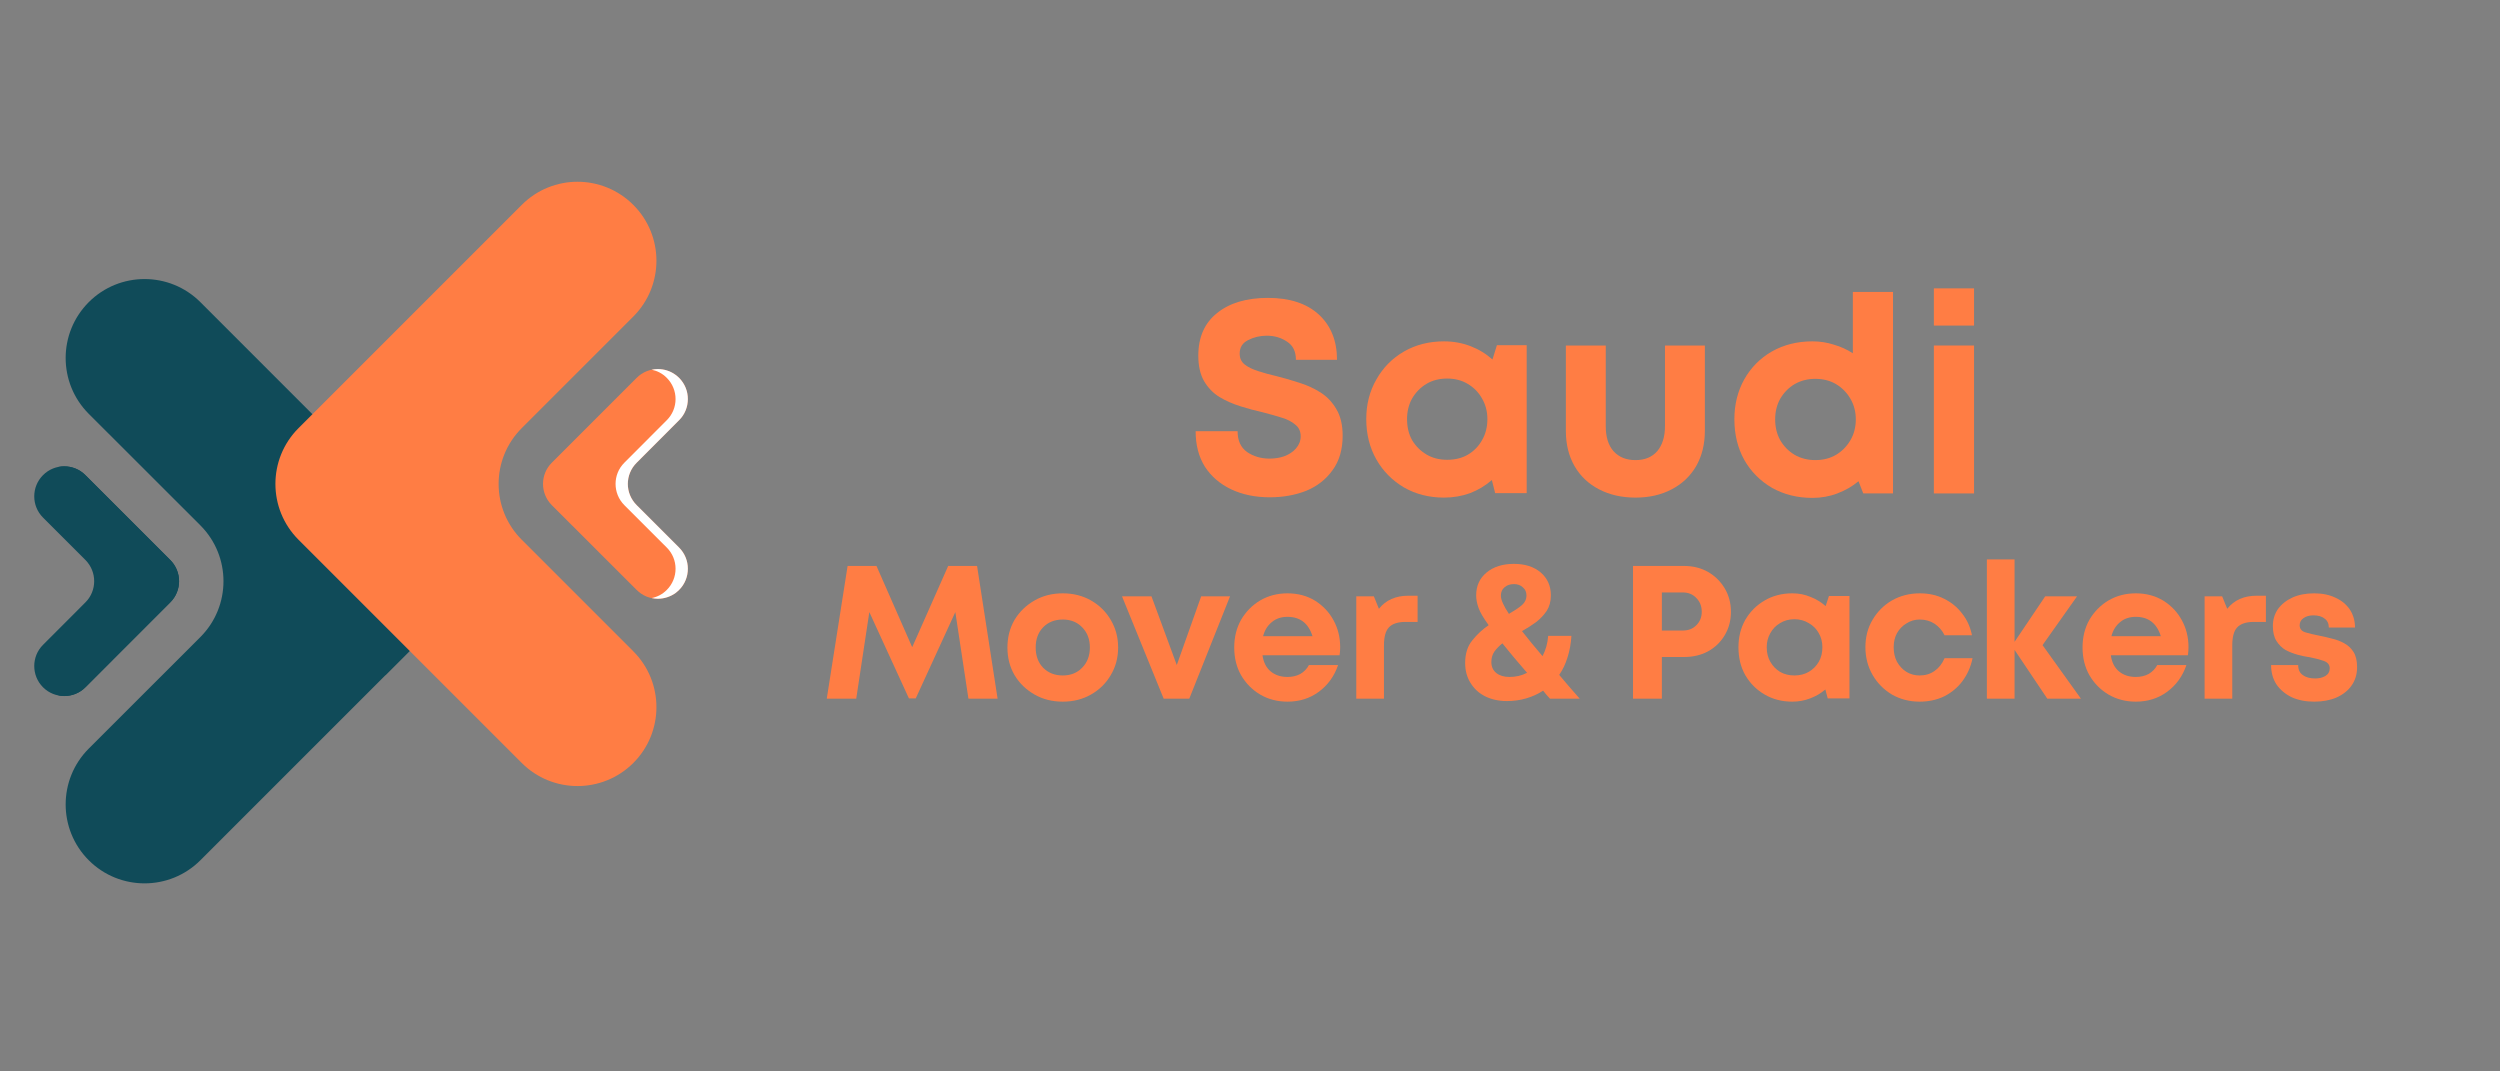
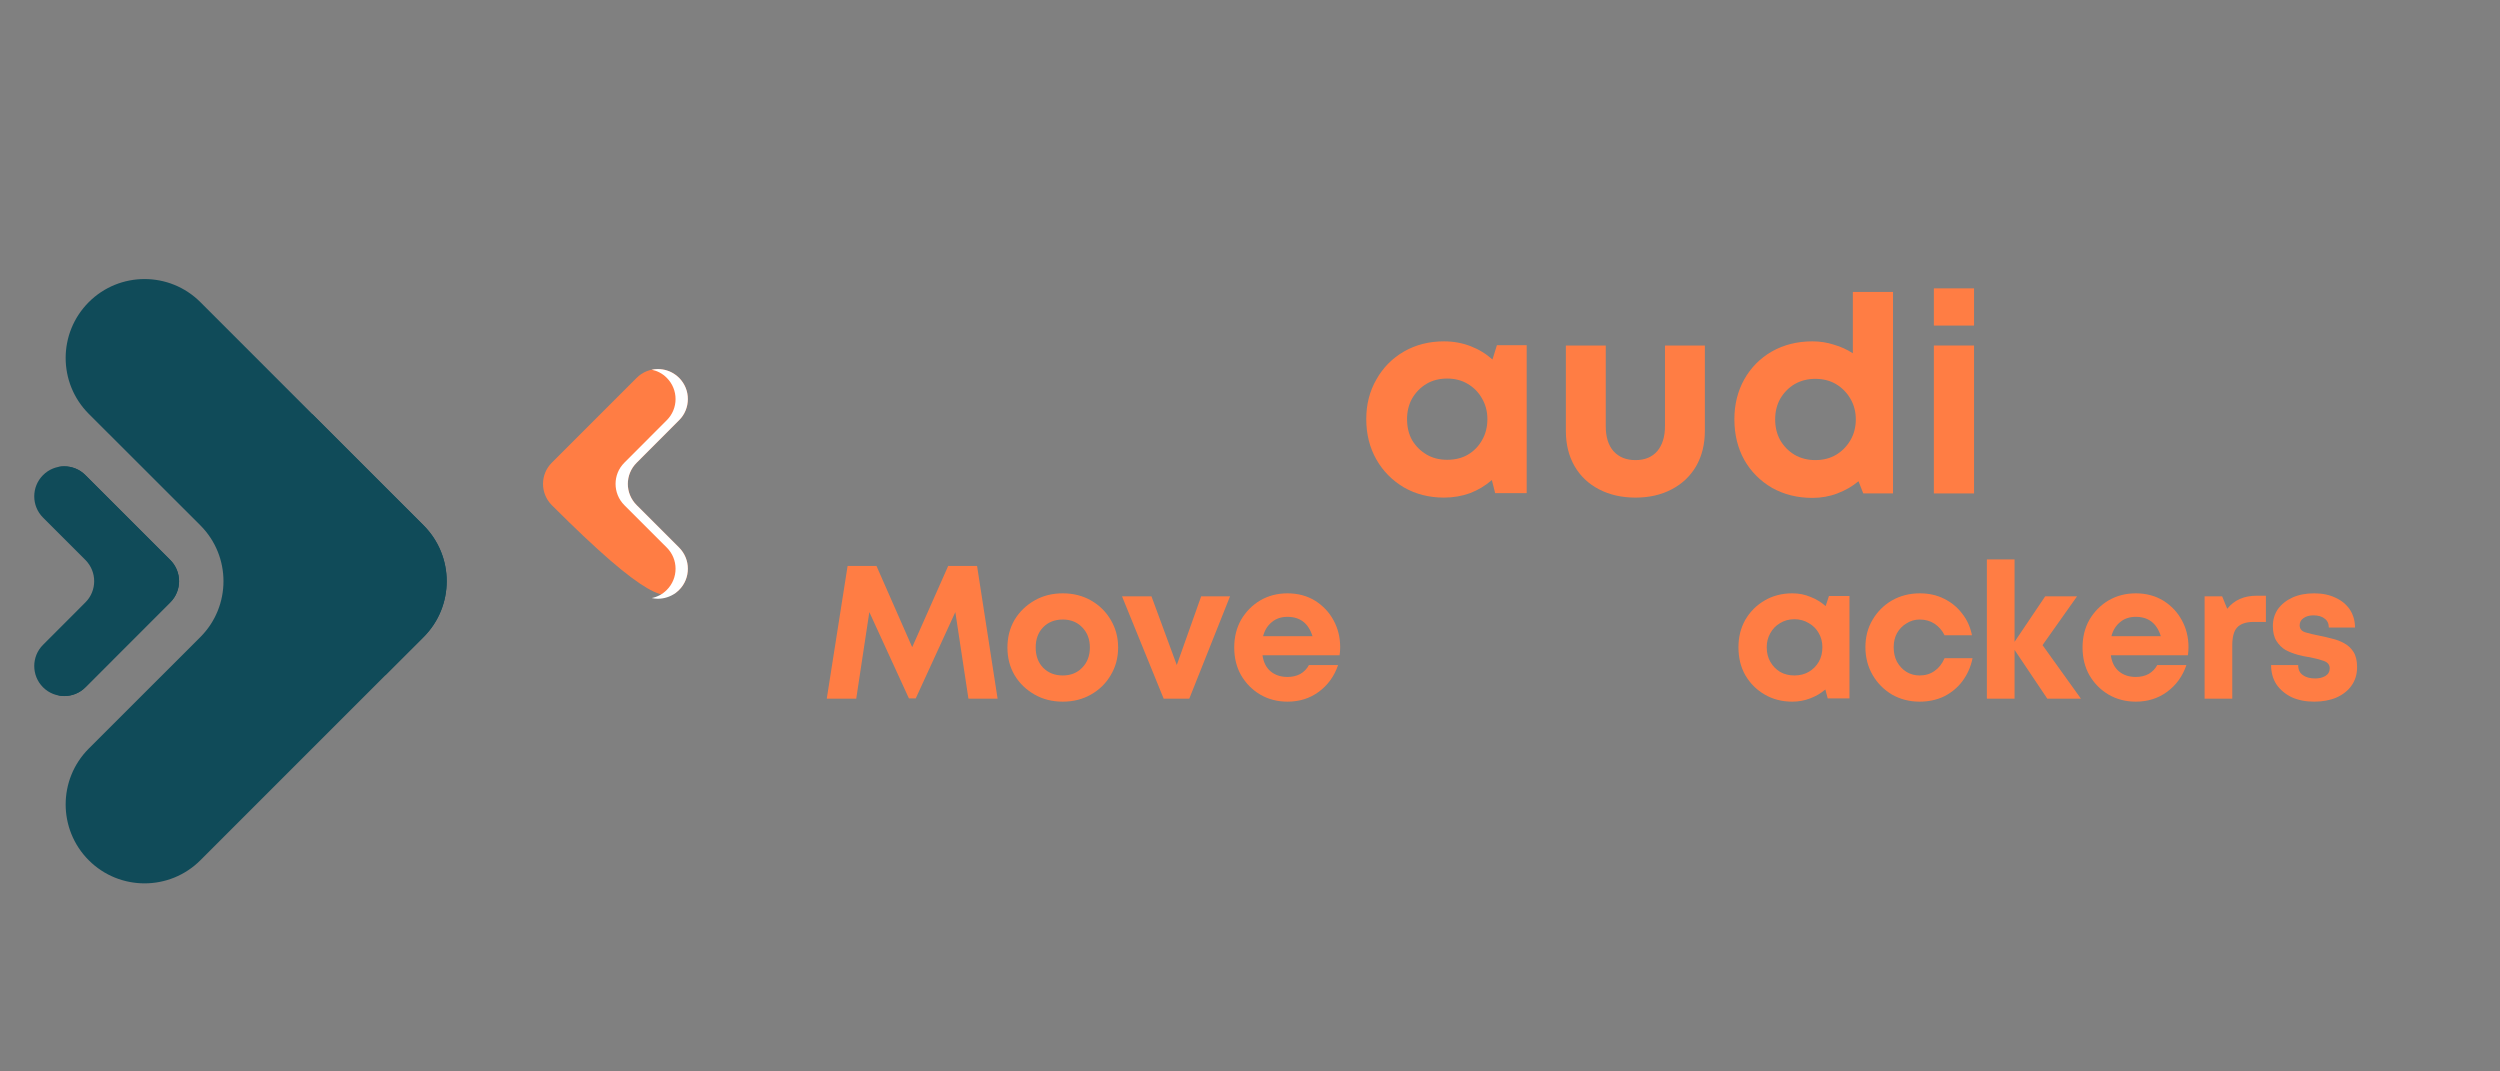
<svg xmlns="http://www.w3.org/2000/svg" width="175" zoomAndPan="magnify" viewBox="0 0 131.25 56.25" height="75" preserveAspectRatio="xMidYMid meet" version="1.0">
  <rect x="0" y="0" width="131.25" height="56.25" fill="#808080" stroke="none" />
  <defs>
    <g />
    <clipPath id="80f711f25f">
      <path d="M 3.363 14.562 L 23.75 14.562 L 23.75 46.375 L 3.363 46.375 Z M 3.363 14.562 " clip-rule="nonzero" />
    </clipPath>
    <clipPath id="641165d8c8">
      <path d="M 1.641 24 L 10 24 L 10 37 L 1.641 37 Z M 1.641 24 " clip-rule="nonzero" />
    </clipPath>
    <clipPath id="eb306c6a2d">
      <path d="M 14 9.094 L 35 9.094 L 35 42 L 14 42 Z M 14 9.094 " clip-rule="nonzero" />
    </clipPath>
    <clipPath id="0075bd72b9">
      <path d="M 28.457 19.266 L 36.09 19.266 L 36.09 31.5 L 28.457 31.5 Z M 28.457 19.266 " clip-rule="nonzero" />
    </clipPath>
    <clipPath id="136b3194c2">
      <path d="M 35.355 19.582 L 36.09 19.582 L 36.09 31.184 L 35.355 31.184 Z M 35.355 19.582 " clip-rule="nonzero" />
    </clipPath>
    <clipPath id="0ed60271a4">
      <path d="M 32.219 19.266 L 36.09 19.266 L 36.09 31.5 L 32.219 31.5 Z M 32.219 19.266 " clip-rule="nonzero" />
    </clipPath>
  </defs>
  <g clip-path="url(#80f711f25f)">
    <path fill="#104b59" d="M 10.52 33.445 L 4.66 39.301 C 3.043 40.922 3.043 43.543 4.66 45.164 C 6.277 46.781 8.902 46.781 10.52 45.164 L 22.238 33.445 C 23.855 31.824 23.855 29.203 22.238 27.582 L 10.52 15.863 C 8.902 14.246 6.277 14.246 4.66 15.863 C 3.043 17.484 3.043 20.105 4.66 21.727 L 10.52 27.582 C 12.137 29.203 12.137 31.824 10.52 33.445 " fill-opacity="1" fill-rule="nonzero" />
  </g>
  <g clip-path="url(#641165d8c8)">
    <path fill="#104b59" d="M 4.484 31.625 L 2.258 33.855 C 1.645 34.469 1.645 35.465 2.258 36.082 C 2.871 36.695 3.871 36.695 4.484 36.082 L 8.938 31.625 C 9.555 31.012 9.555 30.016 8.938 29.398 L 4.484 24.945 C 3.871 24.328 2.871 24.328 2.258 24.945 C 1.645 25.559 1.645 26.559 2.258 27.172 L 4.484 29.398 C 5.098 30.016 5.098 31.012 4.484 31.625 " fill-opacity="1" fill-rule="nonzero" />
  </g>
  <path fill="#104b59" d="M 3.371 36.543 C 3.266 36.543 3.156 36.531 3.047 36.508 C 3.34 36.449 3.613 36.309 3.84 36.082 L 8.293 31.625 C 8.91 31.012 8.91 30.016 8.293 29.398 L 3.84 24.945 C 3.613 24.719 3.34 24.578 3.047 24.52 C 3.156 24.496 3.266 24.484 3.371 24.484 C 3.773 24.484 4.18 24.637 4.484 24.945 L 8.938 29.398 C 9.246 29.707 9.402 30.109 9.402 30.512 C 9.402 30.914 9.246 31.32 8.938 31.625 L 4.484 36.082 C 4.18 36.391 3.773 36.543 3.371 36.543 " fill-opacity="1" fill-rule="nonzero" />
  <path fill="#104b59" d="M 20.23 35.449 L 14.395 29.613 C 12.777 27.992 12.777 25.371 14.395 23.754 L 16.398 21.746 L 22.238 27.582 C 23.047 28.391 23.453 29.453 23.453 30.512 C 23.453 31.574 23.047 32.633 22.238 33.445 L 20.23 35.449 " fill-opacity="1" fill-rule="nonzero" />
  <g clip-path="url(#eb306c6a2d)">
-     <path fill="#ff7d44" d="M 27.391 22.477 L 33.25 16.617 C 34.867 15 34.867 12.375 33.25 10.758 C 31.629 9.137 29.008 9.137 27.391 10.758 L 15.672 22.477 C 14.055 24.094 14.055 26.719 15.672 28.336 L 27.391 40.055 C 29.008 41.672 31.629 41.672 33.25 40.055 C 34.867 38.438 34.867 35.812 33.25 34.195 L 27.391 28.336 C 25.773 26.719 25.773 24.094 27.391 22.477 " fill-opacity="1" fill-rule="nonzero" />
-   </g>
+     </g>
  <g clip-path="url(#0075bd72b9)">
-     <path fill="#ff7d44" d="M 33.426 24.293 L 35.652 22.062 C 36.266 21.449 36.266 20.453 35.652 19.836 C 35.035 19.223 34.039 19.223 33.426 19.836 L 28.969 24.293 C 28.355 24.906 28.355 25.902 28.969 26.52 L 33.426 30.973 C 34.039 31.59 35.035 31.59 35.652 30.973 C 36.266 30.359 36.266 29.359 35.652 28.746 L 33.426 26.52 C 32.809 25.902 32.809 24.906 33.426 24.293 " fill-opacity="1" fill-rule="nonzero" />
+     <path fill="#ff7d44" d="M 33.426 24.293 L 35.652 22.062 C 36.266 21.449 36.266 20.453 35.652 19.836 C 35.035 19.223 34.039 19.223 33.426 19.836 L 28.969 24.293 C 28.355 24.906 28.355 25.902 28.969 26.52 C 34.039 31.59 35.035 31.59 35.652 30.973 C 36.266 30.359 36.266 29.359 35.652 28.746 L 33.426 26.52 C 32.809 25.902 32.809 24.906 33.426 24.293 " fill-opacity="1" fill-rule="nonzero" />
  </g>
  <g clip-path="url(#136b3194c2)">
    <path fill="#ffffff" d="M 35.469 31.133 C 35.531 31.082 35.594 31.031 35.652 30.973 C 35.961 30.668 36.113 30.262 36.113 29.859 C 36.113 30.262 35.961 30.668 35.652 30.973 C 35.594 31.031 35.531 31.082 35.469 31.133 M 35.652 19.836 C 35.598 19.781 35.539 19.734 35.48 19.688 C 35.539 19.734 35.598 19.781 35.652 19.836 " fill-opacity="1" fill-rule="nonzero" />
  </g>
  <g clip-path="url(#0ed60271a4)">
    <path fill="#ffffff" d="M 34.539 31.434 C 34.43 31.434 34.32 31.422 34.215 31.398 C 34.504 31.34 34.781 31.199 35.004 30.973 C 35.621 30.359 35.621 29.359 35.004 28.746 L 32.777 26.52 C 32.164 25.902 32.164 24.906 32.777 24.293 L 35.004 22.062 C 35.621 21.449 35.621 20.453 35.004 19.836 C 34.781 19.609 34.504 19.469 34.215 19.41 C 34.32 19.387 34.43 19.375 34.539 19.375 C 34.871 19.375 35.203 19.48 35.48 19.688 C 35.539 19.734 35.598 19.781 35.652 19.836 C 35.961 20.145 36.113 20.547 36.113 20.949 C 36.113 21.352 35.961 21.758 35.652 22.062 L 33.426 24.293 C 33.117 24.598 32.961 25.004 32.961 25.406 C 32.961 25.809 33.117 26.211 33.426 26.52 L 35.652 28.746 C 35.961 29.055 36.113 29.457 36.113 29.859 C 36.113 30.262 35.961 30.668 35.652 30.973 C 35.594 31.031 35.531 31.082 35.469 31.133 C 35.191 31.332 34.863 31.434 34.539 31.434 " fill-opacity="1" fill-rule="nonzero" />
  </g>
  <g fill="#ff7d44" fill-opacity="1">
    <g transform="translate(62.177, 25.905)">
      <g>
-         <path d="M 4.484 0.203 C 3.723 0.203 3.047 0.062 2.453 -0.219 C 1.867 -0.5 1.41 -0.895 1.078 -1.406 C 0.754 -1.926 0.594 -2.547 0.594 -3.266 L 2.797 -3.266 C 2.797 -2.773 2.961 -2.41 3.297 -2.172 C 3.641 -1.941 4.031 -1.828 4.469 -1.828 C 4.75 -1.828 5.008 -1.867 5.25 -1.953 C 5.5 -2.047 5.703 -2.18 5.859 -2.359 C 6.023 -2.547 6.109 -2.758 6.109 -3 C 6.109 -3.258 6.016 -3.461 5.828 -3.609 C 5.648 -3.766 5.406 -3.891 5.094 -3.984 C 4.789 -4.078 4.457 -4.172 4.094 -4.266 C 3.719 -4.348 3.332 -4.453 2.938 -4.578 C 2.539 -4.703 2.176 -4.863 1.844 -5.062 C 1.508 -5.27 1.238 -5.551 1.031 -5.906 C 0.832 -6.258 0.734 -6.703 0.734 -7.234 C 0.734 -8.203 1.062 -8.945 1.719 -9.469 C 2.375 -10 3.266 -10.266 4.391 -10.266 C 5.535 -10.266 6.426 -9.973 7.062 -9.391 C 7.695 -8.805 8.016 -8.016 8.016 -7.016 L 5.859 -7.016 C 5.859 -7.453 5.703 -7.77 5.391 -7.969 C 5.086 -8.176 4.734 -8.281 4.328 -8.281 C 3.973 -8.281 3.645 -8.203 3.344 -8.047 C 3.051 -7.898 2.906 -7.664 2.906 -7.344 C 2.906 -7.102 2.992 -6.91 3.172 -6.766 C 3.348 -6.629 3.582 -6.516 3.875 -6.422 C 4.164 -6.328 4.488 -6.238 4.844 -6.156 C 5.227 -6.062 5.625 -5.945 6.031 -5.812 C 6.438 -5.688 6.812 -5.516 7.156 -5.297 C 7.5 -5.078 7.773 -4.785 7.984 -4.422 C 8.203 -4.055 8.312 -3.594 8.312 -3.031 C 8.312 -2.301 8.133 -1.695 7.781 -1.219 C 7.438 -0.738 6.977 -0.379 6.406 -0.141 C 5.832 0.086 5.191 0.203 4.484 0.203 Z M 4.484 0.203 " />
-       </g>
+         </g>
    </g>
  </g>
  <g fill="#ff7d44" fill-opacity="1">
    <g transform="translate(71.229, 25.905)">
      <g>
        <path d="M 7.359 -7.781 L 8.922 -7.781 L 8.922 -0.016 L 7.266 -0.016 L 7.094 -0.703 C 6.758 -0.41 6.379 -0.18 5.953 -0.016 C 5.523 0.141 5.066 0.219 4.578 0.219 C 3.797 0.219 3.098 0.039 2.484 -0.312 C 1.867 -0.676 1.383 -1.164 1.031 -1.781 C 0.676 -2.406 0.5 -3.113 0.5 -3.906 C 0.5 -4.676 0.676 -5.367 1.031 -5.984 C 1.383 -6.609 1.867 -7.098 2.484 -7.453 C 3.098 -7.805 3.797 -7.984 4.578 -7.984 C 5.078 -7.984 5.539 -7.898 5.969 -7.734 C 6.406 -7.566 6.789 -7.332 7.125 -7.031 Z M 4.75 -1.766 C 5.156 -1.766 5.516 -1.852 5.828 -2.031 C 6.148 -2.219 6.398 -2.473 6.578 -2.797 C 6.766 -3.117 6.859 -3.488 6.859 -3.906 C 6.859 -4.301 6.766 -4.66 6.578 -4.984 C 6.398 -5.305 6.148 -5.562 5.828 -5.75 C 5.516 -5.938 5.156 -6.031 4.75 -6.031 C 4.332 -6.031 3.969 -5.938 3.656 -5.75 C 3.344 -5.562 3.094 -5.305 2.906 -4.984 C 2.727 -4.66 2.641 -4.301 2.641 -3.906 C 2.641 -3.488 2.727 -3.117 2.906 -2.797 C 3.094 -2.484 3.344 -2.234 3.656 -2.047 C 3.969 -1.859 4.332 -1.766 4.75 -1.766 Z M 4.75 -1.766 " />
      </g>
    </g>
  </g>
  <g fill="#ff7d44" fill-opacity="1">
    <g transform="translate(81.302, 25.905)">
      <g>
        <path d="M 4.562 0.219 C 3.832 0.219 3.191 0.07 2.641 -0.219 C 2.086 -0.508 1.66 -0.914 1.359 -1.438 C 1.055 -1.969 0.906 -2.582 0.906 -3.281 L 0.906 -7.766 L 3 -7.766 L 3 -3.531 C 3 -2.969 3.133 -2.531 3.406 -2.219 C 3.688 -1.906 4.07 -1.75 4.562 -1.75 C 5.051 -1.75 5.43 -1.906 5.703 -2.219 C 5.973 -2.539 6.109 -2.977 6.109 -3.531 L 6.109 -7.766 L 8.203 -7.766 L 8.203 -3.281 C 8.203 -2.582 8.051 -1.969 7.75 -1.438 C 7.445 -0.914 7.02 -0.508 6.469 -0.219 C 5.926 0.07 5.289 0.219 4.562 0.219 Z M 4.562 0.219 " />
      </g>
    </g>
  </g>
  <g fill="#ff7d44" fill-opacity="1">
    <g transform="translate(90.555, 25.905)">
      <g>
        <path d="M 6.719 -10.578 L 8.828 -10.578 L 8.828 0 L 7.266 0 L 7.016 -0.641 C 6.691 -0.367 6.32 -0.156 5.906 0 C 5.5 0.156 5.062 0.234 4.594 0.234 C 3.801 0.234 3.094 0.055 2.469 -0.297 C 1.852 -0.66 1.367 -1.148 1.016 -1.766 C 0.672 -2.391 0.5 -3.098 0.5 -3.891 C 0.5 -4.672 0.672 -5.367 1.016 -5.984 C 1.367 -6.609 1.852 -7.098 2.469 -7.453 C 3.094 -7.805 3.801 -7.984 4.594 -7.984 C 4.988 -7.984 5.363 -7.926 5.719 -7.812 C 6.082 -7.707 6.414 -7.555 6.719 -7.359 Z M 4.75 -1.75 C 5.164 -1.75 5.531 -1.844 5.844 -2.031 C 6.156 -2.219 6.406 -2.473 6.594 -2.797 C 6.781 -3.117 6.875 -3.484 6.875 -3.891 C 6.875 -4.285 6.781 -4.645 6.594 -4.969 C 6.406 -5.289 6.156 -5.547 5.844 -5.734 C 5.531 -5.922 5.164 -6.016 4.75 -6.016 C 4.344 -6.016 3.977 -5.922 3.656 -5.734 C 3.344 -5.547 3.094 -5.289 2.906 -4.969 C 2.727 -4.645 2.641 -4.285 2.641 -3.891 C 2.641 -3.484 2.727 -3.117 2.906 -2.797 C 3.094 -2.473 3.344 -2.219 3.656 -2.031 C 3.977 -1.844 4.344 -1.75 4.75 -1.75 Z M 4.75 -1.75 " />
      </g>
    </g>
  </g>
  <g fill="#ff7d44" fill-opacity="1">
    <g transform="translate(100.528, 25.905)">
      <g>
        <path d="M 1 -8.812 L 1 -10.766 L 3.109 -10.766 L 3.109 -8.812 Z M 1 0 L 1 -7.766 L 3.109 -7.766 L 3.109 0 Z M 1 0 " />
      </g>
    </g>
  </g>
  <g fill="#ff7d44" fill-opacity="1">
    <g transform="translate(43.046, 36.681)">
      <g>
        <path d="M 9.328 0 L 7.797 0 L 7.109 -4.547 L 5.031 -0.016 L 4.672 -0.016 L 2.594 -4.547 L 1.906 0 L 0.359 0 L 1.453 -6.969 L 2.969 -6.969 L 4.844 -2.703 L 6.734 -6.969 L 8.25 -6.969 Z M 9.328 0 " />
      </g>
    </g>
  </g>
  <g fill="#ff7d44" fill-opacity="1">
    <g transform="translate(52.546, 36.681)">
      <g>
        <path d="M 3.25 0.156 C 2.695 0.156 2.203 0.031 1.766 -0.219 C 1.328 -0.469 0.977 -0.805 0.719 -1.234 C 0.469 -1.66 0.344 -2.145 0.344 -2.688 C 0.344 -3.227 0.469 -3.711 0.719 -4.141 C 0.977 -4.566 1.328 -4.906 1.766 -5.156 C 2.203 -5.406 2.695 -5.531 3.25 -5.531 C 3.801 -5.531 4.297 -5.406 4.734 -5.156 C 5.172 -4.906 5.516 -4.566 5.766 -4.141 C 6.023 -3.711 6.156 -3.227 6.156 -2.688 C 6.156 -2.145 6.023 -1.66 5.766 -1.234 C 5.516 -0.805 5.172 -0.469 4.734 -0.219 C 4.297 0.031 3.801 0.156 3.25 0.156 Z M 3.25 -1.219 C 3.664 -1.219 4.004 -1.352 4.266 -1.625 C 4.535 -1.895 4.672 -2.25 4.672 -2.688 C 4.672 -3.125 4.535 -3.477 4.266 -3.75 C 4.004 -4.02 3.664 -4.156 3.25 -4.156 C 2.832 -4.156 2.488 -4.02 2.219 -3.75 C 1.957 -3.477 1.828 -3.125 1.828 -2.688 C 1.828 -2.25 1.957 -1.895 2.219 -1.625 C 2.488 -1.352 2.832 -1.219 3.25 -1.219 Z M 3.25 -1.219 " />
      </g>
    </g>
  </g>
  <g fill="#ff7d44" fill-opacity="1">
    <g transform="translate(58.843, 36.681)">
      <g>
        <path d="M 4.219 -5.375 L 5.734 -5.375 L 3.594 0 L 2.25 0 L 0.062 -5.375 L 1.609 -5.375 L 2.938 -1.766 Z M 4.219 -5.375 " />
      </g>
    </g>
  </g>
  <g fill="#ff7d44" fill-opacity="1">
    <g transform="translate(64.453, 36.681)">
      <g>
        <path d="M 5.906 -2.703 C 5.906 -2.566 5.895 -2.426 5.875 -2.281 L 1.828 -2.281 C 1.879 -1.914 2.02 -1.633 2.25 -1.438 C 2.488 -1.238 2.785 -1.141 3.141 -1.141 C 3.391 -1.141 3.613 -1.191 3.812 -1.297 C 4.008 -1.41 4.16 -1.566 4.266 -1.766 L 5.797 -1.766 C 5.598 -1.18 5.258 -0.711 4.781 -0.359 C 4.312 -0.016 3.766 0.156 3.141 0.156 C 2.609 0.156 2.129 0.031 1.703 -0.219 C 1.285 -0.469 0.953 -0.805 0.703 -1.234 C 0.461 -1.66 0.344 -2.145 0.344 -2.688 C 0.344 -3.227 0.461 -3.711 0.703 -4.141 C 0.953 -4.566 1.285 -4.906 1.703 -5.156 C 2.129 -5.406 2.609 -5.531 3.141 -5.531 C 3.691 -5.531 4.176 -5.398 4.594 -5.141 C 5.008 -4.879 5.332 -4.535 5.562 -4.109 C 5.789 -3.691 5.906 -3.223 5.906 -2.703 Z M 3.141 -4.297 C 2.805 -4.297 2.531 -4.203 2.312 -4.016 C 2.094 -3.836 1.941 -3.594 1.859 -3.281 L 4.453 -3.281 C 4.242 -3.957 3.805 -4.297 3.141 -4.297 Z M 3.141 -4.297 " />
      </g>
    </g>
  </g>
  <g fill="#ff7d44" fill-opacity="1">
    <g transform="translate(70.502, 36.681)">
      <g>
-         <path d="M 3.438 -5.406 L 3.922 -5.406 L 3.922 -4.031 L 3.297 -4.031 C 2.879 -4.031 2.582 -3.93 2.406 -3.734 C 2.238 -3.547 2.156 -3.234 2.156 -2.797 L 2.156 0 L 0.703 0 L 0.703 -5.375 L 1.625 -5.375 L 1.891 -4.719 C 2.254 -5.176 2.77 -5.406 3.438 -5.406 Z M 3.438 -5.406 " />
-       </g>
+         </g>
    </g>
  </g>
  <g fill="#ff7d44" fill-opacity="1">
    <g transform="translate(74.351, 36.681)">
      <g />
    </g>
  </g>
  <g fill="#ff7d44" fill-opacity="1">
    <g transform="translate(76.53, 36.681)">
      <g>
-         <path d="M 6.406 0 L 4.844 0 C 4.707 -0.145 4.586 -0.285 4.484 -0.422 C 4.211 -0.242 3.914 -0.109 3.594 -0.016 C 3.281 0.078 2.941 0.125 2.578 0.125 C 2.148 0.125 1.77 0.039 1.438 -0.125 C 1.113 -0.289 0.859 -0.523 0.672 -0.828 C 0.484 -1.129 0.391 -1.477 0.391 -1.875 C 0.391 -2.363 0.516 -2.758 0.766 -3.062 C 1.016 -3.375 1.301 -3.641 1.625 -3.859 C 1.352 -4.234 1.176 -4.535 1.094 -4.766 C 1.008 -5.004 0.969 -5.223 0.969 -5.422 C 0.969 -5.922 1.148 -6.32 1.516 -6.625 C 1.879 -6.926 2.359 -7.078 2.953 -7.078 C 3.535 -7.078 4.004 -6.926 4.359 -6.625 C 4.711 -6.32 4.891 -5.922 4.891 -5.422 C 4.891 -5.109 4.816 -4.836 4.672 -4.609 C 4.523 -4.391 4.336 -4.191 4.109 -4.016 C 3.879 -3.848 3.633 -3.691 3.375 -3.547 C 3.531 -3.348 3.695 -3.141 3.875 -2.922 C 4.062 -2.703 4.254 -2.473 4.453 -2.234 C 4.617 -2.547 4.719 -2.898 4.75 -3.297 L 5.969 -3.297 C 5.945 -2.898 5.879 -2.523 5.766 -2.172 C 5.66 -1.828 5.516 -1.52 5.328 -1.25 C 5.492 -1.051 5.664 -0.848 5.844 -0.641 C 6.031 -0.43 6.219 -0.219 6.406 0 Z M 2.953 -6.016 C 2.742 -6.016 2.578 -5.957 2.453 -5.844 C 2.328 -5.738 2.266 -5.594 2.266 -5.406 C 2.266 -5.195 2.406 -4.879 2.688 -4.453 C 2.945 -4.598 3.164 -4.742 3.344 -4.891 C 3.52 -5.035 3.609 -5.211 3.609 -5.422 C 3.609 -5.598 3.547 -5.738 3.422 -5.844 C 3.305 -5.957 3.148 -6.016 2.953 -6.016 Z M 2.719 -1.141 C 3.051 -1.141 3.359 -1.211 3.641 -1.359 C 3.117 -1.961 2.688 -2.477 2.344 -2.906 C 2.176 -2.77 2.035 -2.625 1.922 -2.469 C 1.816 -2.312 1.766 -2.129 1.766 -1.922 C 1.766 -1.68 1.852 -1.488 2.031 -1.344 C 2.207 -1.207 2.438 -1.141 2.719 -1.141 Z M 2.719 -1.141 " />
-       </g>
+         </g>
    </g>
  </g>
  <g fill="#ff7d44" fill-opacity="1">
    <g transform="translate(82.757, 36.681)">
      <g />
    </g>
  </g>
  <g fill="#ff7d44" fill-opacity="1">
    <g transform="translate(84.936, 36.681)">
      <g>
-         <path d="M 3.469 -6.969 C 3.945 -6.969 4.367 -6.863 4.734 -6.656 C 5.098 -6.445 5.391 -6.16 5.609 -5.797 C 5.828 -5.43 5.938 -5.02 5.938 -4.562 C 5.938 -4.102 5.828 -3.691 5.609 -3.328 C 5.398 -2.973 5.109 -2.691 4.734 -2.484 C 4.367 -2.285 3.945 -2.188 3.469 -2.188 L 2.312 -2.188 L 2.312 0 L 0.797 0 L 0.797 -6.969 Z M 3.406 -3.578 C 3.707 -3.578 3.945 -3.672 4.125 -3.859 C 4.312 -4.047 4.406 -4.281 4.406 -4.562 C 4.406 -4.852 4.312 -5.094 4.125 -5.281 C 3.945 -5.477 3.707 -5.578 3.406 -5.578 L 2.312 -5.578 L 2.312 -3.578 Z M 3.406 -3.578 " />
-       </g>
+         </g>
    </g>
  </g>
  <g fill="#ff7d44" fill-opacity="1">
    <g transform="translate(90.925, 36.681)">
      <g>
        <path d="M 5.094 -5.391 L 6.172 -5.391 L 6.172 -0.016 L 5.031 -0.016 L 4.906 -0.484 C 4.676 -0.285 4.41 -0.129 4.109 -0.016 C 3.816 0.098 3.504 0.156 3.172 0.156 C 2.629 0.156 2.145 0.031 1.719 -0.219 C 1.289 -0.469 0.953 -0.805 0.703 -1.234 C 0.461 -1.66 0.344 -2.148 0.344 -2.703 C 0.344 -3.234 0.461 -3.711 0.703 -4.141 C 0.953 -4.566 1.289 -4.906 1.719 -5.156 C 2.145 -5.406 2.629 -5.531 3.172 -5.531 C 3.516 -5.531 3.832 -5.469 4.125 -5.344 C 4.426 -5.227 4.691 -5.066 4.922 -4.859 Z M 3.281 -1.219 C 3.562 -1.219 3.812 -1.281 4.031 -1.406 C 4.258 -1.539 4.438 -1.719 4.562 -1.938 C 4.688 -2.156 4.75 -2.41 4.75 -2.703 C 4.75 -2.973 4.688 -3.219 4.562 -3.438 C 4.438 -3.664 4.258 -3.844 4.031 -3.969 C 3.812 -4.102 3.562 -4.172 3.281 -4.172 C 3 -4.172 2.75 -4.102 2.531 -3.969 C 2.312 -3.844 2.141 -3.664 2.016 -3.438 C 1.891 -3.219 1.828 -2.973 1.828 -2.703 C 1.828 -2.41 1.891 -2.156 2.016 -1.938 C 2.141 -1.719 2.312 -1.539 2.531 -1.406 C 2.75 -1.281 3 -1.219 3.281 -1.219 Z M 3.281 -1.219 " />
      </g>
    </g>
  </g>
  <g fill="#ff7d44" fill-opacity="1">
    <g transform="translate(97.59, 36.681)">
      <g>
        <path d="M 3.188 0.156 C 2.656 0.156 2.172 0.031 1.734 -0.219 C 1.305 -0.477 0.969 -0.82 0.719 -1.25 C 0.469 -1.688 0.344 -2.172 0.344 -2.703 C 0.344 -3.242 0.469 -3.723 0.719 -4.141 C 0.969 -4.566 1.305 -4.906 1.734 -5.156 C 2.172 -5.406 2.66 -5.531 3.203 -5.531 C 3.672 -5.531 4.094 -5.438 4.469 -5.25 C 4.852 -5.062 5.172 -4.801 5.422 -4.469 C 5.68 -4.145 5.852 -3.766 5.938 -3.328 L 4.5 -3.328 C 4.375 -3.586 4.195 -3.789 3.969 -3.938 C 3.75 -4.082 3.488 -4.156 3.188 -4.156 C 2.938 -4.156 2.707 -4.086 2.5 -3.953 C 2.289 -3.828 2.125 -3.656 2 -3.438 C 1.883 -3.219 1.828 -2.973 1.828 -2.703 C 1.828 -2.422 1.883 -2.164 2 -1.938 C 2.125 -1.719 2.289 -1.539 2.5 -1.406 C 2.707 -1.281 2.938 -1.219 3.188 -1.219 C 3.488 -1.219 3.75 -1.297 3.969 -1.453 C 4.195 -1.609 4.375 -1.832 4.5 -2.125 L 5.969 -2.125 C 5.875 -1.664 5.695 -1.266 5.438 -0.922 C 5.188 -0.586 4.867 -0.32 4.484 -0.125 C 4.098 0.062 3.664 0.156 3.188 0.156 Z M 3.188 0.156 " />
      </g>
    </g>
  </g>
  <g fill="#ff7d44" fill-opacity="1">
    <g transform="translate(103.608, 36.681)">
      <g>
        <path d="M 5.641 0 L 3.875 0 L 2.156 -2.562 L 2.156 0 L 0.703 0 L 0.703 -7.312 L 2.156 -7.312 L 2.156 -2.984 L 3.766 -5.375 L 5.438 -5.375 L 3.625 -2.812 Z M 5.641 0 " />
      </g>
    </g>
  </g>
  <g fill="#ff7d44" fill-opacity="1">
    <g transform="translate(108.99, 36.681)">
      <g>
        <path d="M 5.906 -2.703 C 5.906 -2.566 5.895 -2.426 5.875 -2.281 L 1.828 -2.281 C 1.879 -1.914 2.02 -1.633 2.25 -1.438 C 2.488 -1.238 2.785 -1.141 3.141 -1.141 C 3.391 -1.141 3.613 -1.191 3.812 -1.297 C 4.008 -1.41 4.16 -1.566 4.266 -1.766 L 5.797 -1.766 C 5.598 -1.18 5.258 -0.711 4.781 -0.359 C 4.312 -0.016 3.766 0.156 3.141 0.156 C 2.609 0.156 2.129 0.031 1.703 -0.219 C 1.285 -0.469 0.953 -0.805 0.703 -1.234 C 0.461 -1.66 0.344 -2.145 0.344 -2.688 C 0.344 -3.227 0.461 -3.711 0.703 -4.141 C 0.953 -4.566 1.285 -4.906 1.703 -5.156 C 2.129 -5.406 2.609 -5.531 3.141 -5.531 C 3.691 -5.531 4.176 -5.398 4.594 -5.141 C 5.008 -4.879 5.332 -4.535 5.562 -4.109 C 5.789 -3.691 5.906 -3.223 5.906 -2.703 Z M 3.141 -4.297 C 2.805 -4.297 2.531 -4.203 2.312 -4.016 C 2.094 -3.836 1.941 -3.594 1.859 -3.281 L 4.453 -3.281 C 4.242 -3.957 3.805 -4.297 3.141 -4.297 Z M 3.141 -4.297 " />
      </g>
    </g>
  </g>
  <g fill="#ff7d44" fill-opacity="1">
    <g transform="translate(115.038, 36.681)">
      <g>
        <path d="M 3.438 -5.406 L 3.922 -5.406 L 3.922 -4.031 L 3.297 -4.031 C 2.879 -4.031 2.582 -3.93 2.406 -3.734 C 2.238 -3.547 2.156 -3.234 2.156 -2.797 L 2.156 0 L 0.703 0 L 0.703 -5.375 L 1.625 -5.375 L 1.891 -4.719 C 2.254 -5.176 2.77 -5.406 3.438 -5.406 Z M 3.438 -5.406 " />
      </g>
    </g>
  </g>
  <g fill="#ff7d44" fill-opacity="1">
    <g transform="translate(118.888, 36.681)">
      <g>
        <path d="M 2.609 0.156 C 2.16 0.156 1.766 0.078 1.422 -0.078 C 1.086 -0.242 0.82 -0.469 0.625 -0.75 C 0.438 -1.039 0.344 -1.379 0.344 -1.766 L 1.766 -1.766 C 1.766 -1.523 1.848 -1.348 2.016 -1.234 C 2.18 -1.117 2.395 -1.062 2.656 -1.062 C 2.863 -1.062 3.039 -1.102 3.188 -1.188 C 3.344 -1.281 3.422 -1.414 3.422 -1.594 C 3.422 -1.781 3.316 -1.91 3.109 -1.984 C 2.91 -2.055 2.672 -2.117 2.391 -2.172 C 2.172 -2.203 1.945 -2.25 1.719 -2.312 C 1.5 -2.375 1.289 -2.457 1.094 -2.562 C 0.906 -2.676 0.75 -2.832 0.625 -3.031 C 0.5 -3.227 0.438 -3.488 0.438 -3.812 C 0.438 -4.145 0.523 -4.441 0.703 -4.703 C 0.891 -4.961 1.145 -5.164 1.469 -5.312 C 1.789 -5.457 2.172 -5.531 2.609 -5.531 C 3.035 -5.531 3.41 -5.453 3.734 -5.297 C 4.055 -5.148 4.305 -4.941 4.484 -4.672 C 4.66 -4.398 4.75 -4.086 4.75 -3.734 L 3.375 -3.734 C 3.375 -3.941 3.301 -4.098 3.156 -4.203 C 3.02 -4.316 2.82 -4.375 2.562 -4.375 C 2.344 -4.375 2.164 -4.32 2.031 -4.219 C 1.906 -4.125 1.844 -4.004 1.844 -3.859 C 1.844 -3.672 1.941 -3.547 2.141 -3.484 C 2.348 -3.422 2.586 -3.363 2.859 -3.312 C 3.078 -3.27 3.301 -3.219 3.531 -3.156 C 3.77 -3.102 3.988 -3.02 4.188 -2.906 C 4.383 -2.801 4.547 -2.648 4.672 -2.453 C 4.797 -2.254 4.859 -1.988 4.859 -1.656 C 4.859 -1.289 4.766 -0.973 4.578 -0.703 C 4.391 -0.43 4.125 -0.219 3.781 -0.062 C 3.445 0.082 3.055 0.156 2.609 0.156 Z M 2.609 0.156 " />
      </g>
    </g>
  </g>
</svg>